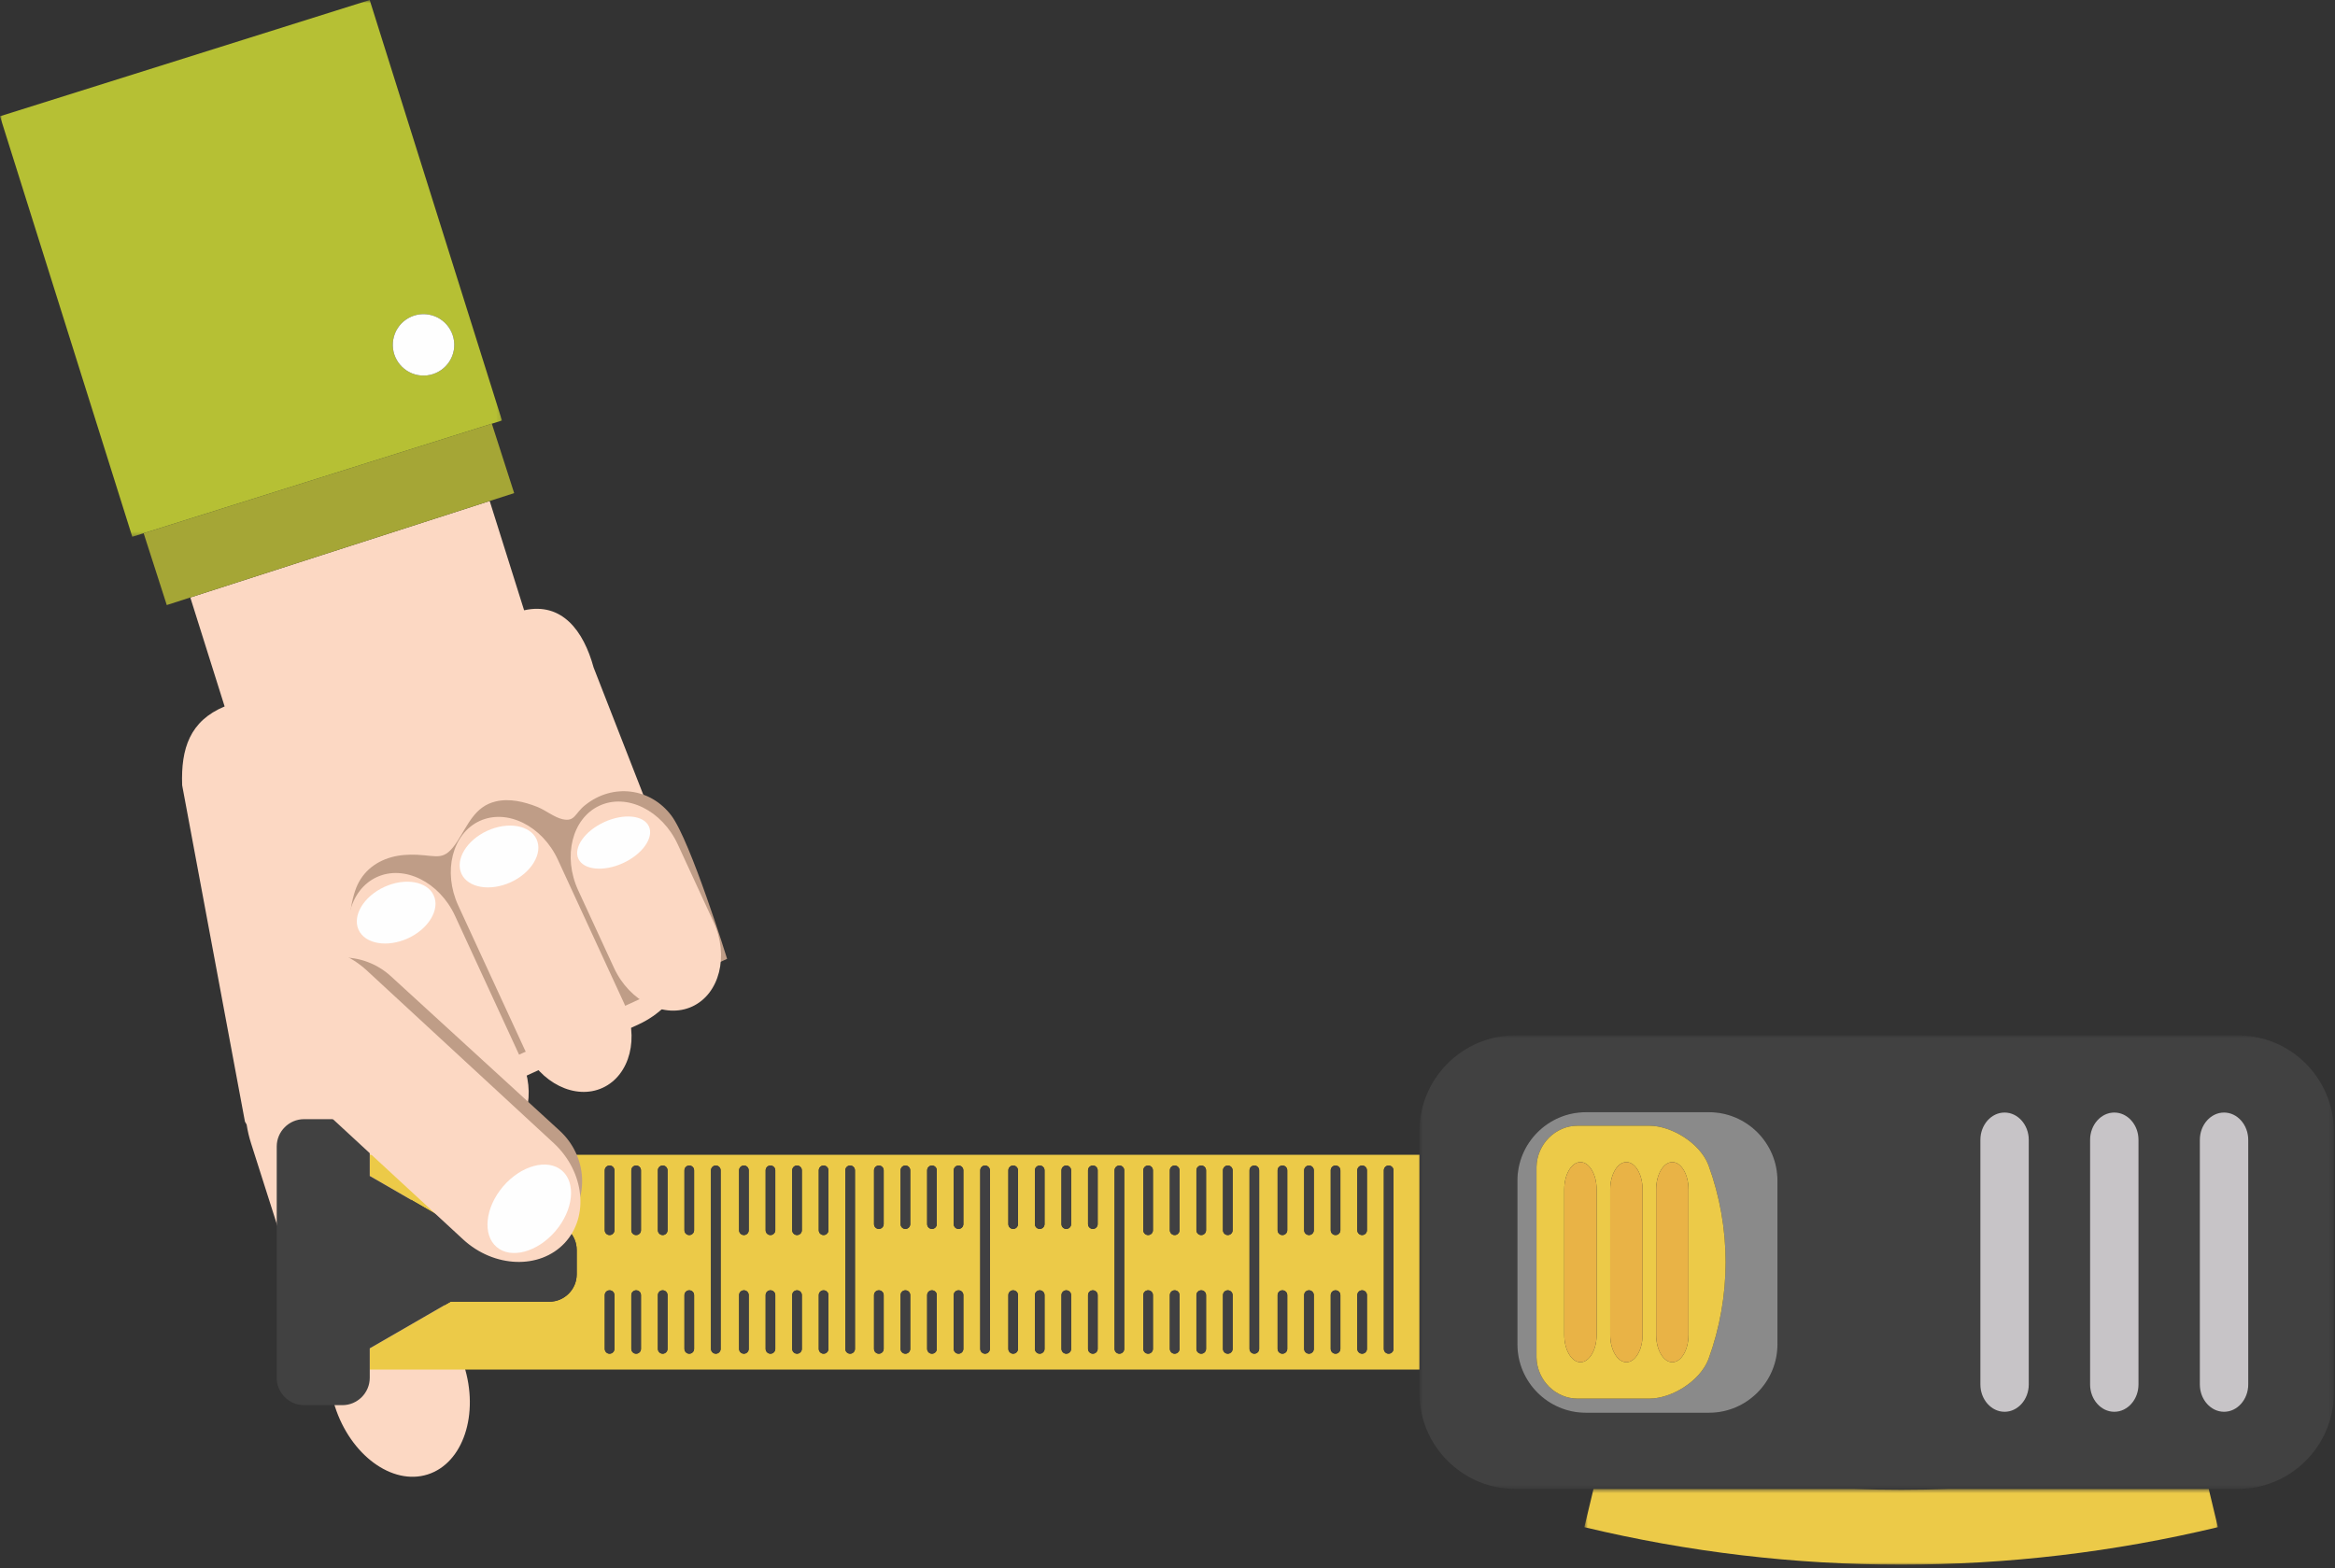
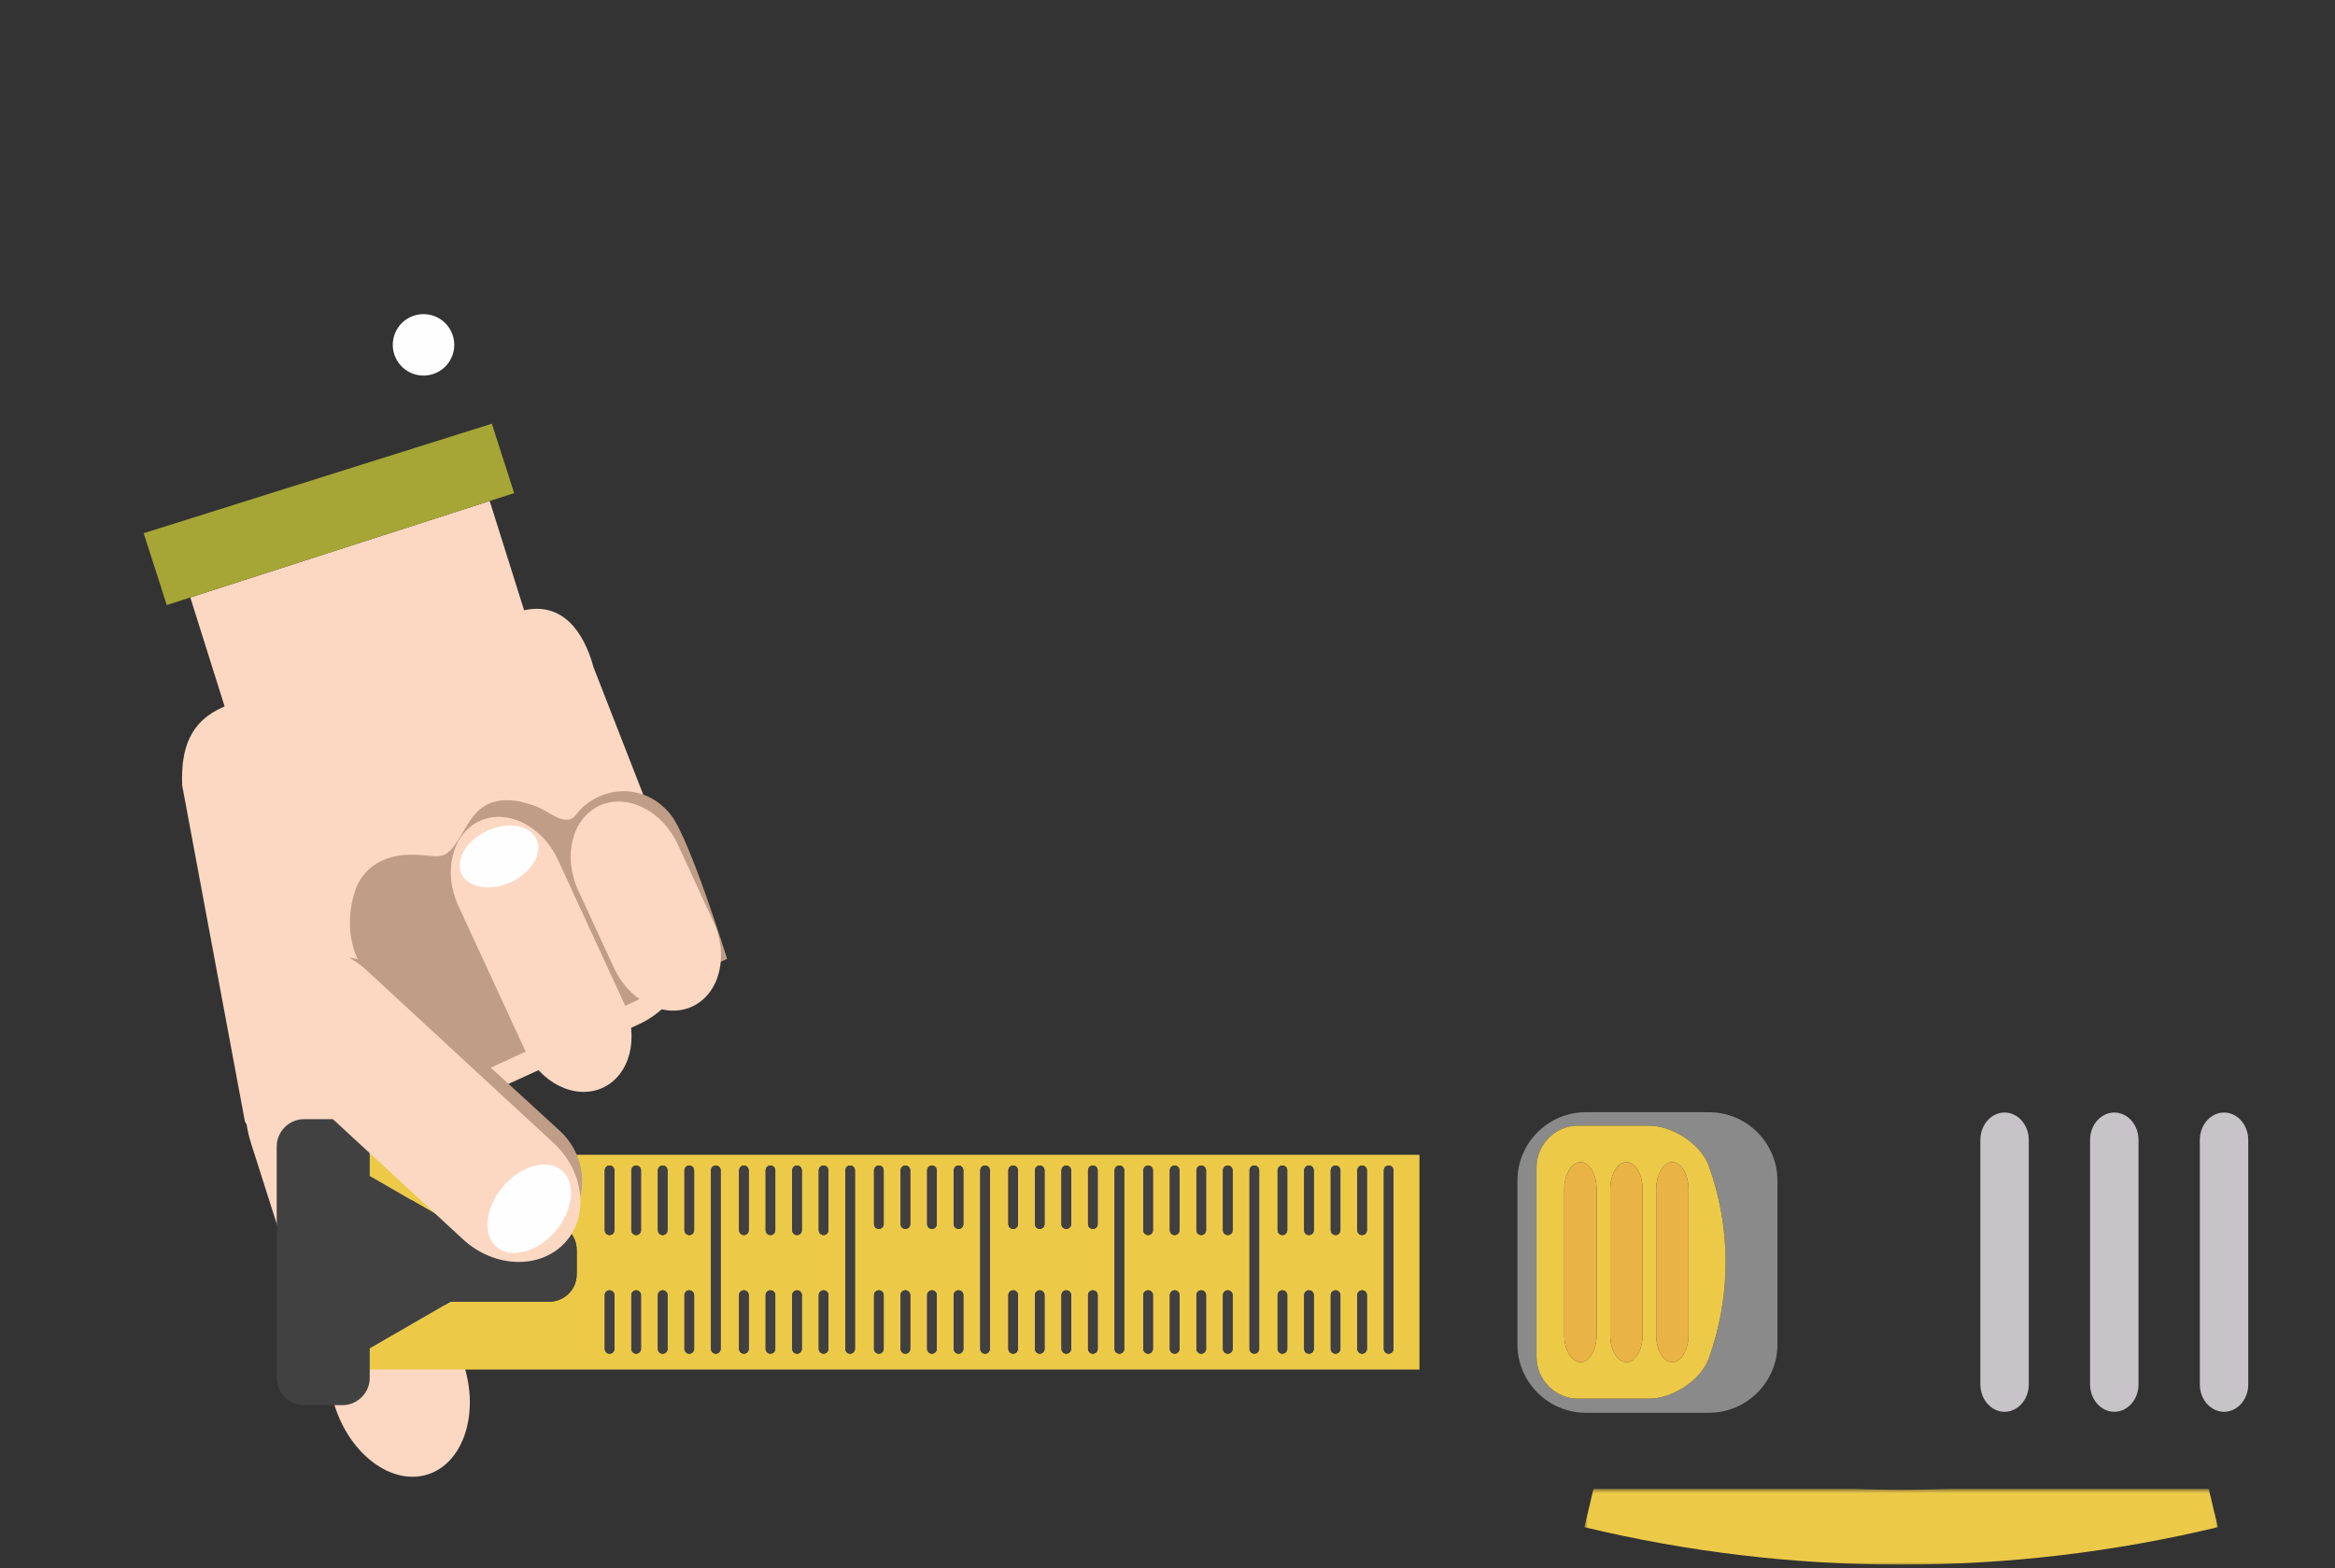
<svg xmlns="http://www.w3.org/2000/svg" xmlns:xlink="http://www.w3.org/1999/xlink" width="539" height="362" viewBox="0 0 539 362">
  <rect x="0" y="0" width="539" height="362" fill="#333333" stroke="none" />
  <defs>
-     <polygon id="personnalisation-a" points="0 .78 115.875 .78 115.875 124.704 0 124.704" />
    <polygon id="personnalisation-c" points=".721 .516 146.97 .516 146.97 18 .721 18" />
-     <polygon id="personnalisation-e" points=".661 .815 211.728 .815 211.728 105.516 .661 105.516" />
  </defs>
  <g fill="none" fill-rule="evenodd" transform="translate(0 -1)">
    <path fill="#FCD8C3" d="M147.445,237.475 L90.332,263.602 L107.095,316.183 C110.69,327.452 106.919,338.792 98.726,341.392 C90.535,344.001 80.9,336.916 77.299,325.66 L57.957,264.961 C57.491,263.509 57.157,262.054 56.932,260.617 C56.802,260.392 56.664,260.175 56.541,259.941 L42.049,182.281 C41.743,173.771 43.84,167.438 51.85,164.089 L43.93,138.935 L113.039,116.663 L120.983,141.892 C129.714,139.949 134.701,146.603 137.024,155.092 L159.808,213.468 C162.26,222.439 156.696,233.243 147.445,237.475" />
    <polygon fill="#A5A636" points="38.496 140.685 33.159 124.099 113.534 98.817 118.688 114.841 113.039 116.662 43.931 138.935" />
    <g transform="translate(0 .22)">
      <mask id="personnalisation-b" fill="#fff">
        <use xlink:href="#personnalisation-a" />
      </mask>
      <path fill="#B6C034" d="M98.999,73.411 C102.857,74.09 105.428,77.773 104.758,81.626 C104.068,85.492 100.389,88.059 96.528,87.385 C92.674,86.696 90.093,83.017 90.777,79.161 C91.461,75.296 95.139,72.728 98.999,73.411 L98.999,73.411 Z M113.534,98.598 L115.875,97.861 L85.338,0.78 L0,27.619 L30.536,124.704 L33.159,123.879 L113.534,98.598 Z" mask="url(#personnalisation-b)" />
    </g>
    <path fill="#FEFEFE" d="M98.999,73.631 C102.857,74.31 105.428,77.993 104.758,81.846 C104.068,85.712 100.389,88.279 96.528,87.605 C92.674,86.916 90.093,83.237 90.777,79.381 C91.461,75.516 95.139,72.948 98.999,73.631" />
    <g transform="translate(365 344.22)">
      <mask id="personnalisation-d" fill="#fff">
        <use xlink:href="#personnalisation-c" />
      </mask>
      <path fill="#ECCA48" d="M62.878,0.516 L2.84,0.516 C2.135,3.46 1.428,6.403 0.721,9.346 C48.786,20.885 98.902,20.885 146.97,9.346 C146.262,6.403 145.556,3.46 144.849,0.516 L84.812,0.516 C77.503,0.787 70.187,0.787 62.878,0.516" mask="url(#personnalisation-d)" />
    </g>
    <path fill="#ECCA48" d="M321.665,297.377 L321.665,312.407 C321.665,313.023 321.167,313.522 320.55,313.522 C319.936,313.522 319.437,313.023 319.437,312.407 L319.437,297.377 L319.437,288.901 L319.437,271.189 C319.437,270.574 319.936,270.075 320.55,270.075 C321.167,270.075 321.665,270.574 321.665,271.189 L321.665,288.901 L321.665,297.377 Z M315.537,285.017 C315.537,285.632 315.04,286.13 314.425,286.13 C313.809,286.13 313.311,285.632 313.311,285.017 L313.311,271.189 C313.311,270.574 313.809,270.075 314.425,270.075 C315.04,270.075 315.537,270.574 315.537,271.189 L315.537,285.017 Z M315.537,312.407 C315.537,313.023 315.04,313.522 314.425,313.522 C313.809,313.522 313.311,313.023 313.311,312.407 L313.311,299.995 C313.311,299.38 313.809,298.882 314.425,298.882 C315.04,298.882 315.537,299.38 315.537,299.995 L315.537,312.407 Z M309.406,285.017 C309.406,285.632 308.908,286.13 308.292,286.13 C307.676,286.13 307.179,285.632 307.179,285.017 L307.179,271.189 C307.179,270.574 307.676,270.075 308.292,270.075 C308.908,270.075 309.406,270.574 309.406,271.189 L309.406,285.017 Z M309.406,312.407 C309.406,313.023 308.908,313.522 308.292,313.522 C307.676,313.522 307.179,313.023 307.179,312.407 L307.179,299.995 C307.179,299.38 307.676,298.882 308.292,298.882 C308.908,298.882 309.406,299.38 309.406,299.995 L309.406,312.407 Z M303.273,285.017 C303.273,285.632 302.775,286.13 302.16,286.13 C301.545,286.13 301.046,285.632 301.046,285.017 L301.046,271.189 C301.046,270.574 301.545,270.075 302.16,270.075 C302.775,270.075 303.273,270.574 303.273,271.189 L303.273,285.017 Z M303.273,312.407 C303.273,313.023 302.775,313.522 302.16,313.522 C301.545,313.522 301.046,313.023 301.046,312.407 L301.046,299.995 C301.046,299.38 301.545,298.882 302.16,298.882 C302.775,298.882 303.273,299.38 303.273,299.995 L303.273,312.407 Z M297.144,285.017 C297.144,285.632 296.645,286.13 296.029,286.13 C295.415,286.13 294.917,285.632 294.917,285.017 L294.917,271.189 C294.917,270.574 295.415,270.075 296.029,270.075 C296.645,270.075 297.144,270.574 297.144,271.189 L297.144,285.017 Z M297.144,312.407 C297.144,313.023 296.645,313.522 296.029,313.522 C295.415,313.522 294.917,313.023 294.917,312.407 L294.917,299.995 C294.917,299.38 295.415,298.882 296.029,298.882 C296.645,298.882 297.144,299.38 297.144,299.995 L297.144,312.407 Z M290.66,288.901 L290.66,297.377 L290.66,312.407 C290.66,313.023 290.162,313.522 289.546,313.522 C288.93,313.522 288.433,313.023 288.433,312.407 L288.433,297.377 L288.433,288.901 L288.433,271.189 C288.433,270.574 288.93,270.075 289.546,270.075 C290.162,270.075 290.66,270.574 290.66,271.189 L290.66,288.901 Z M284.532,285.017 C284.532,285.632 284.033,286.13 283.419,286.13 C282.803,286.13 282.305,285.632 282.305,285.017 L282.305,271.189 C282.305,270.574 282.803,270.075 283.419,270.075 C284.033,270.075 284.532,270.574 284.532,271.189 L284.532,285.017 Z M284.532,312.407 C284.532,313.023 284.033,313.522 283.419,313.522 C282.803,313.522 282.305,313.023 282.305,312.407 L282.305,299.995 C282.305,299.38 282.803,298.882 283.419,298.882 C284.033,298.882 284.532,299.38 284.532,299.995 L284.532,312.407 Z M278.4,285.017 C278.4,285.632 277.902,286.13 277.286,286.13 C276.671,286.13 276.174,285.632 276.174,285.017 L276.174,271.189 C276.174,270.574 276.671,270.075 277.286,270.075 C277.902,270.075 278.4,270.574 278.4,271.189 L278.4,285.017 Z M278.4,312.407 C278.4,313.023 277.902,313.522 277.286,313.522 C276.671,313.522 276.174,313.023 276.174,312.407 L276.174,299.995 C276.174,299.38 276.671,298.882 277.286,298.882 C277.902,298.882 278.4,299.38 278.4,299.995 L278.4,312.407 Z M272.269,285.017 C272.269,285.632 271.769,286.13 271.154,286.13 C270.538,286.13 270.042,285.632 270.042,285.017 L270.042,271.189 C270.042,270.574 270.538,270.075 271.154,270.075 C271.769,270.075 272.269,270.574 272.269,271.189 L272.269,285.017 Z M272.269,312.407 C272.269,313.023 271.769,313.522 271.154,313.522 C270.538,313.522 270.042,313.023 270.042,312.407 L270.042,299.995 C270.042,299.38 270.538,298.882 271.154,298.882 C271.769,298.882 272.269,299.38 272.269,299.995 L272.269,312.407 Z M266.138,285.017 C266.138,285.632 265.641,286.13 265.025,286.13 C264.41,286.13 263.912,285.632 263.912,285.017 L263.912,271.189 C263.912,270.574 264.41,270.075 265.025,270.075 C265.641,270.075 266.138,270.574 266.138,271.189 L266.138,285.017 Z M266.138,312.407 C266.138,313.023 265.641,313.522 265.025,313.522 C264.41,313.522 263.912,313.023 263.912,312.407 L263.912,299.995 C263.912,299.38 264.41,298.882 265.025,298.882 C265.641,298.882 266.138,299.38 266.138,299.995 L266.138,312.407 Z M259.509,288.901 L259.509,294.694 L259.509,312.407 C259.509,313.023 259.013,313.522 258.396,313.522 C257.781,313.522 257.283,313.023 257.283,312.407 L257.283,294.694 L257.283,288.901 L257.283,271.189 C257.283,270.574 257.781,270.075 258.396,270.075 C259.013,270.075 259.509,270.574 259.509,271.189 L259.509,288.901 Z M253.382,283.602 C253.382,284.216 252.883,284.715 252.269,284.715 C251.653,284.715 251.155,284.216 251.155,283.602 L251.155,271.189 C251.155,270.574 251.653,270.075 252.269,270.075 C252.883,270.075 253.382,270.574 253.382,271.189 L253.382,283.602 Z M253.382,312.407 C253.382,313.023 252.883,313.522 252.269,313.522 C251.653,313.522 251.155,313.023 251.155,312.407 L251.155,299.995 C251.155,299.38 251.653,298.882 252.269,298.882 C252.883,298.882 253.382,299.38 253.382,299.995 L253.382,312.407 Z M247.25,283.602 C247.25,284.216 246.752,284.715 246.136,284.715 C245.521,284.715 245.023,284.216 245.023,283.602 L245.023,271.189 C245.023,270.574 245.521,270.075 246.136,270.075 C246.752,270.075 247.25,270.574 247.25,271.189 L247.25,283.602 Z M247.25,312.407 C247.25,313.023 246.752,313.522 246.136,313.522 C245.521,313.522 245.023,313.023 245.023,312.407 L245.023,299.995 C245.023,299.38 245.521,298.882 246.136,298.882 C246.752,298.882 247.25,299.38 247.25,299.995 L247.25,312.407 Z M241.118,283.602 C241.118,284.216 240.62,284.715 240.004,284.715 C239.389,284.715 238.891,284.216 238.891,283.602 L238.891,271.189 C238.891,270.574 239.389,270.075 240.004,270.075 C240.62,270.075 241.118,270.574 241.118,271.189 L241.118,283.602 Z M241.118,312.407 C241.118,313.023 240.62,313.522 240.004,313.522 C239.389,313.522 238.891,313.023 238.891,312.407 L238.891,299.995 C238.891,299.38 239.389,298.882 240.004,298.882 C240.62,298.882 241.118,299.38 241.118,299.995 L241.118,312.407 Z M234.989,283.602 C234.989,284.216 234.491,284.715 233.874,284.715 C233.259,284.715 232.761,284.216 232.761,283.602 L232.761,271.189 C232.761,270.574 233.259,270.075 233.874,270.075 C234.491,270.075 234.989,270.574 234.989,271.189 L234.989,283.602 Z M234.989,312.407 C234.989,313.023 234.491,313.522 233.874,313.522 C233.259,313.522 232.761,313.023 232.761,312.407 L232.761,299.995 C232.761,299.38 233.259,298.882 233.874,298.882 C234.491,298.882 234.989,299.38 234.989,299.995 L234.989,312.407 Z M228.504,288.901 L228.504,294.694 L228.504,312.407 C228.504,313.023 228.006,313.522 227.391,313.522 C226.775,313.522 226.277,313.023 226.277,312.407 L226.277,294.694 L226.277,288.901 L226.277,271.189 C226.277,270.574 226.775,270.075 227.391,270.075 C228.006,270.075 228.504,270.574 228.504,271.189 L228.504,288.901 Z M222.376,283.602 C222.376,284.216 221.878,284.715 221.264,284.715 C220.648,284.715 220.15,284.216 220.15,283.602 L220.15,271.189 C220.15,270.574 220.648,270.075 221.264,270.075 C221.878,270.075 222.376,270.574 222.376,271.189 L222.376,283.602 Z M222.376,312.407 C222.376,313.023 221.878,313.522 221.264,313.522 C220.648,313.522 220.15,313.023 220.15,312.407 L220.15,299.995 C220.15,299.38 220.648,298.882 221.264,298.882 C221.878,298.882 222.376,299.38 222.376,299.995 L222.376,312.407 Z M216.245,283.602 C216.245,284.216 215.748,284.715 215.132,284.715 C214.516,284.715 214.018,284.216 214.018,283.602 L214.018,271.189 C214.018,270.574 214.516,270.075 215.132,270.075 C215.748,270.075 216.245,270.574 216.245,271.189 L216.245,283.602 Z M216.245,312.407 C216.245,313.023 215.748,313.522 215.132,313.522 C214.516,313.522 214.018,313.023 214.018,312.407 L214.018,299.995 C214.018,299.38 214.516,298.882 215.132,298.882 C215.748,298.882 216.245,299.38 216.245,299.995 L216.245,312.407 Z M210.112,283.602 C210.112,284.216 209.614,284.715 208.999,284.715 C208.384,284.715 207.886,284.216 207.886,283.602 L207.886,271.189 C207.886,270.574 208.384,270.075 208.999,270.075 C209.614,270.075 210.112,270.574 210.112,271.189 L210.112,283.602 Z M210.112,312.407 C210.112,313.023 209.614,313.522 208.999,313.522 C208.384,313.522 207.886,313.023 207.886,312.407 L207.886,299.995 C207.886,299.38 208.384,298.882 208.999,298.882 C209.614,298.882 210.112,299.38 210.112,299.995 L210.112,312.407 Z M203.984,283.602 C203.984,284.216 203.486,284.715 202.87,284.715 C202.254,284.715 201.756,284.216 201.756,283.602 L201.756,271.189 C201.756,270.574 202.254,270.075 202.87,270.075 C203.486,270.075 203.984,270.574 203.984,271.189 L203.984,283.602 Z M203.984,312.407 C203.984,313.023 203.486,313.522 202.87,313.522 C202.254,313.522 201.756,313.023 201.756,312.407 L201.756,299.995 C201.756,299.38 202.254,298.882 202.87,298.882 C203.486,298.882 203.984,299.38 203.984,299.995 L203.984,312.407 Z M197.355,288.901 L197.355,297.377 L197.355,312.407 C197.355,313.023 196.856,313.522 196.241,313.522 C195.625,313.522 195.127,313.023 195.127,312.407 L195.127,297.377 L195.127,288.901 L195.127,271.189 C195.127,270.574 195.625,270.075 196.241,270.075 C196.856,270.075 197.355,270.574 197.355,271.189 L197.355,288.901 Z M191.227,285.017 C191.227,285.632 190.729,286.13 190.113,286.13 C189.498,286.13 188.999,285.632 188.999,285.017 L188.999,271.189 C188.999,270.574 189.498,270.075 190.113,270.075 C190.729,270.075 191.227,270.574 191.227,271.189 L191.227,285.017 Z M191.227,312.407 C191.227,313.023 190.729,313.522 190.113,313.522 C189.498,313.522 188.999,313.023 188.999,312.407 L188.999,299.995 C188.999,299.38 189.498,298.882 190.113,298.882 C190.729,298.882 191.227,299.38 191.227,299.995 L191.227,312.407 Z M185.095,285.017 C185.095,285.632 184.597,286.13 183.982,286.13 C183.366,286.13 182.868,285.632 182.868,285.017 L182.868,271.189 C182.868,270.574 183.366,270.075 183.982,270.075 C184.597,270.075 185.095,270.574 185.095,271.189 L185.095,285.017 Z M185.095,312.407 C185.095,313.023 184.597,313.522 183.982,313.522 C183.366,313.522 182.868,313.023 182.868,312.407 L182.868,299.995 C182.868,299.38 183.366,298.882 183.982,298.882 C184.597,298.882 185.095,299.38 185.095,299.995 L185.095,312.407 Z M178.963,285.017 C178.963,285.632 178.465,286.13 177.849,286.13 C177.234,286.13 176.736,285.632 176.736,285.017 L176.736,271.189 C176.736,270.574 177.234,270.075 177.849,270.075 C178.465,270.075 178.963,270.574 178.963,271.189 L178.963,285.017 Z M178.963,312.407 C178.963,313.023 178.465,313.522 177.849,313.522 C177.234,313.522 176.736,313.023 176.736,312.407 L176.736,299.995 C176.736,299.38 177.234,298.882 177.849,298.882 C178.465,298.882 178.963,299.38 178.963,299.995 L178.963,312.407 Z M172.833,285.017 C172.833,285.632 172.335,286.13 171.72,286.13 C171.105,286.13 170.607,285.632 170.607,285.017 L170.607,271.189 C170.607,270.574 171.105,270.075 171.72,270.075 C172.335,270.075 172.833,270.574 172.833,271.189 L172.833,285.017 Z M172.833,312.407 C172.833,313.023 172.335,313.522 171.72,313.522 C171.105,313.522 170.607,313.023 170.607,312.407 L170.607,299.995 C170.607,299.38 171.105,298.882 171.72,298.882 C172.335,298.882 172.833,299.38 172.833,299.995 L172.833,312.407 Z M166.349,288.901 L166.349,297.377 L166.349,312.407 C166.349,313.023 165.85,313.522 165.236,313.522 C164.621,313.522 164.124,313.023 164.124,312.407 L164.124,297.377 L164.124,288.901 L164.124,271.189 C164.124,270.574 164.621,270.075 165.236,270.075 C165.85,270.075 166.349,270.574 166.349,271.189 L166.349,288.901 Z M160.222,285.017 C160.222,285.632 159.724,286.13 159.108,286.13 C158.494,286.13 157.995,285.632 157.995,285.017 L157.995,271.189 C157.995,270.574 158.494,270.075 159.108,270.075 C159.724,270.075 160.222,270.574 160.222,271.189 L160.222,285.017 Z M160.222,312.407 C160.222,313.023 159.724,313.522 159.108,313.522 C158.494,313.522 157.995,313.023 157.995,312.407 L157.995,299.995 C157.995,299.38 158.494,298.882 159.108,298.882 C159.724,298.882 160.222,299.38 160.222,299.995 L160.222,312.407 Z M154.09,285.017 C154.09,285.632 153.592,286.13 152.977,286.13 C152.361,286.13 151.863,285.632 151.863,285.017 L151.863,271.189 C151.863,270.574 152.361,270.075 152.977,270.075 C153.592,270.075 154.09,270.574 154.09,271.189 L154.09,285.017 Z M154.09,312.407 C154.09,313.023 153.592,313.522 152.977,313.522 C152.361,313.522 151.863,313.023 151.863,312.407 L151.863,299.995 C151.863,299.38 152.361,298.882 152.977,298.882 C153.592,298.882 154.09,299.38 154.09,299.995 L154.09,312.407 Z M147.958,285.017 C147.958,285.632 147.46,286.13 146.844,286.13 C146.229,286.13 145.731,285.632 145.731,285.017 L145.731,271.189 C145.731,270.574 146.229,270.075 146.844,270.075 C147.46,270.075 147.958,270.574 147.958,271.189 L147.958,285.017 Z M147.958,312.407 C147.958,313.023 147.46,313.522 146.844,313.522 C146.229,313.522 145.731,313.023 145.731,312.407 L145.731,299.995 C145.731,299.38 146.229,298.882 146.844,298.882 C147.46,298.882 147.958,299.38 147.958,299.995 L147.958,312.407 Z M141.829,285.017 C141.829,285.632 141.331,286.13 140.715,286.13 C140.099,286.13 139.601,285.632 139.601,285.017 L139.601,271.189 C139.601,270.574 140.099,270.075 140.715,270.075 C141.331,270.075 141.829,270.574 141.829,271.189 L141.829,285.017 Z M141.829,312.407 C141.829,313.023 141.331,313.522 140.715,313.522 C140.099,313.522 139.601,313.023 139.601,312.407 L139.601,299.995 C139.601,299.38 140.099,298.882 140.715,298.882 C141.331,298.882 141.829,299.38 141.829,299.995 L141.829,312.407 Z M85.351,267.59 L85.351,272.482 L104.016,283.259 L126.811,283.259 C130.285,283.259 133.124,286.101 133.124,289.571 L133.124,295.197 C133.124,298.669 130.285,301.51 126.811,301.51 L104.016,301.51 L85.351,312.287 L85.351,317.181 L327.661,317.181 L327.661,267.59 L85.351,267.59 Z" />
    <g transform="translate(327 239.22)">
      <mask id="personnalisation-f" fill="#fff">
        <use xlink:href="#personnalisation-e" />
      </mask>
-       <path fill="#414141" d="M191.974,81.399 C191.974,84.871 189.46,87.711 186.387,87.711 C183.313,87.711 180.799,84.871 180.799,81.399 L180.799,24.932 C180.799,21.461 183.313,18.62 186.387,18.62 C189.46,18.62 191.974,21.461 191.974,24.932 L191.974,81.399 Z M23.275,72.154 L23.275,34.333 C23.275,25.652 30.377,18.549 39.058,18.549 L67.516,18.549 C76.196,18.549 83.299,25.652 83.299,34.333 L83.299,72.154 C83.299,80.834 76.196,87.935 67.516,87.935 L39.058,87.935 C30.377,87.935 23.275,80.834 23.275,72.154 L23.275,72.154 Z M130.137,24.932 C130.137,21.461 132.653,18.62 135.724,18.62 C138.798,18.62 141.313,21.461 141.313,24.932 L141.313,81.399 C141.313,84.871 138.798,87.711 135.724,87.711 C132.653,87.711 130.137,84.871 130.137,81.399 L130.137,24.932 Z M155.466,24.932 C155.466,21.461 157.982,18.62 161.056,18.62 C164.128,18.62 166.644,21.461 166.644,24.932 L166.644,81.399 C166.644,84.871 164.128,87.711 161.056,87.711 C157.982,87.711 155.466,84.871 155.466,81.399 L155.466,24.932 Z M189.632,0.815 L22.756,0.815 C10.603,0.815 0.661,10.756 0.661,22.91 L0.661,28.371 L0.661,77.961 L0.661,83.422 C0.661,95.574 10.603,105.516 22.756,105.516 L40.84,105.516 L100.878,105.516 L122.812,105.516 L182.849,105.516 L189.632,105.516 C201.787,105.516 211.728,95.574 211.728,83.422 L211.728,22.91 C211.728,10.756 201.787,0.815 189.632,0.815 L189.632,0.815 Z" mask="url(#personnalisation-f)" />
    </g>
    <path fill="#C7C4C7" d="M462.724 326.931C465.798 326.931 468.313 324.09 468.313 320.619L468.313 264.152C468.313 260.681 465.798 257.839 462.724 257.839 459.653 257.839 457.137 260.681 457.137 264.152L457.137 320.619C457.137 324.09 459.653 326.931 462.724 326.931M488.056 326.931C491.128 326.931 493.644 324.09 493.644 320.619L493.644 264.152C493.644 260.681 491.128 257.839 488.056 257.839 484.982 257.839 482.466 260.681 482.466 264.152L482.466 320.619C482.466 324.09 484.982 326.931 488.056 326.931M513.387 257.839C510.313 257.839 507.799 260.681 507.799 264.151L507.799 320.618C507.799 324.09 510.313 326.931 513.387 326.931 516.46 326.931 518.974 324.09 518.974 320.618L518.974 264.151C518.974 260.681 516.46 257.839 513.387 257.839" />
    <path fill="#8A8A8A" d="M380.777,323.882 L364.153,323.882 C359.083,323.902 354.803,319.634 354.683,314.414 L354.683,270.357 C354.803,265.135 359.083,260.869 364.153,260.888 L380.777,260.888 C385.834,260.904 392.402,264.86 394.376,269.986 C399.652,284.444 399.652,300.325 394.376,314.784 C392.4,319.911 385.838,323.865 380.777,323.882 M410.299,311.373 L410.299,273.552 C410.299,264.871 403.196,257.769 394.516,257.769 L366.058,257.769 C357.378,257.769 350.275,264.871 350.275,273.552 L350.275,311.373 C350.275,320.053 357.378,327.154 366.058,327.154 L394.516,327.154 C403.196,327.154 410.299,320.053 410.299,311.373" />
    <path fill="#ECCA48" d="M389.77,309.172 C389.77,312.644 388.089,315.484 386.035,315.484 C383.979,315.484 382.298,312.644 382.298,309.172 L382.298,275.599 C382.298,272.125 383.979,269.285 386.035,269.285 C388.089,269.285 389.77,272.125 389.77,275.599 L389.77,309.172 Z M379.166,309.172 C379.166,312.644 377.486,315.484 375.429,315.484 C373.374,315.484 371.691,312.644 371.691,309.172 L371.691,275.599 C371.691,272.125 373.374,269.285 375.429,269.285 C377.486,269.285 379.166,272.125 379.166,275.599 L379.166,309.172 Z M368.561,275.599 L368.561,309.172 C368.561,312.644 366.879,315.484 364.823,315.484 C362.769,315.484 361.087,312.644 361.087,309.172 L361.087,275.599 C361.087,272.125 362.769,269.285 364.823,269.285 C366.879,269.285 368.561,272.125 368.561,275.599 L368.561,275.599 Z M394.375,269.985 C392.402,264.859 385.833,260.904 380.777,260.888 L364.153,260.888 C359.083,260.869 354.803,265.135 354.683,270.357 L354.683,314.414 C354.803,319.634 359.083,323.901 364.153,323.882 L380.777,323.882 C385.837,323.865 392.4,319.911 394.375,314.784 C399.652,300.325 399.652,284.444 394.375,269.985 L394.375,269.985 Z" />
    <path fill="#E9B346" d="M361.087 275.599L361.087 309.172C361.087 312.644 362.769 315.485 364.822 315.485 366.879 315.485 368.561 312.644 368.561 309.172L368.561 275.599C368.561 272.125 366.879 269.286 364.822 269.286 362.769 269.286 361.087 272.125 361.087 275.599M375.429 269.286C373.373 269.286 371.691 272.126 371.691 275.599L371.691 309.173C371.691 312.644 373.373 315.485 375.429 315.485 377.486 315.485 379.166 312.644 379.166 309.173L379.166 275.599C379.166 272.126 377.486 269.286 375.429 269.286M386.035 269.286C383.979 269.286 382.299 272.126 382.299 275.599L382.299 309.173C382.299 312.644 383.979 315.485 386.035 315.485 388.09 315.485 389.77 312.644 389.77 309.173L389.77 275.599C389.77 272.126 388.09 269.286 386.035 269.286" />
    <path fill="#414141" d="M104.016,301.51 L126.811,301.51 C130.285,301.51 133.123,298.669 133.123,295.198 L133.123,289.572 C133.123,286.101 130.285,283.259 126.811,283.259 L104.016,283.259 L85.351,272.483 L85.351,267.59 L85.351,265.686 C85.351,262.214 82.509,259.372 79.037,259.372 L70.192,259.372 C66.72,259.372 63.878,262.214 63.878,265.686 L63.878,319.084 C63.878,322.557 66.72,325.398 70.192,325.398 L79.037,325.398 C82.509,325.398 85.351,322.557 85.351,319.084 L85.351,317.181 L85.351,312.287 L104.016,301.51 Z" />
    <path fill="#404042" d="M140.715 270.076C140.099 270.076 139.601 270.575 139.601 271.189L139.601 285.017C139.601 285.633 140.099 286.131 140.715 286.131 141.33 286.131 141.828 285.633 141.828 285.017L141.828 271.189C141.828 270.575 141.33 270.076 140.715 270.076M146.844 270.076C146.229 270.076 145.731 270.575 145.731 271.189L145.731 285.017C145.731 285.633 146.229 286.131 146.844 286.131 147.46 286.131 147.958 285.633 147.958 285.017L147.958 271.189C147.958 270.575 147.46 270.076 146.844 270.076M152.977 270.076C152.361 270.076 151.863 270.575 151.863 271.189L151.863 285.017C151.863 285.633 152.361 286.131 152.977 286.131 153.592 286.131 154.09 285.633 154.09 285.017L154.09 271.189C154.09 270.575 153.592 270.076 152.977 270.076M159.107 270.076C158.493 270.076 157.994 270.575 157.994 271.189L157.994 285.017C157.994 285.633 158.493 286.131 159.107 286.131 159.723 286.131 160.221 285.633 160.221 285.017L160.221 271.189C160.221 270.575 159.723 270.076 159.107 270.076M165.235 270.076C164.62 270.076 164.123 270.575 164.123 271.189L164.123 288.902 164.123 297.378 164.123 312.408C164.123 313.023 164.62 313.522 165.235 313.522 165.849 313.522 166.348 313.023 166.348 312.408L166.348 297.378 166.348 288.902 166.348 271.189C166.348 270.575 165.849 270.076 165.235 270.076M171.72 270.076C171.105 270.076 170.607 270.575 170.607 271.189L170.607 285.017C170.607 285.633 171.105 286.131 171.72 286.131 172.335 286.131 172.833 285.633 172.833 285.017L172.833 271.189C172.833 270.575 172.335 270.076 171.72 270.076M177.849 270.076C177.234 270.076 176.736 270.575 176.736 271.189L176.736 285.017C176.736 285.633 177.234 286.131 177.849 286.131 178.465 286.131 178.963 285.633 178.963 285.017L178.963 271.189C178.963 270.575 178.465 270.076 177.849 270.076M183.982 270.076C183.365 270.076 182.868 270.575 182.868 271.189L182.868 285.017C182.868 285.633 183.365 286.131 183.982 286.131 184.596 286.131 185.095 285.633 185.095 285.017L185.095 271.189C185.095 270.575 184.596 270.076 183.982 270.076M190.112 270.076C189.497 270.076 188.999 270.575 188.999 271.189L188.999 285.017C188.999 285.633 189.497 286.131 190.112 286.131 190.728 286.131 191.226 285.633 191.226 285.017L191.226 271.189C191.226 270.575 190.728 270.076 190.112 270.076M196.24 270.076C195.625 270.076 195.127 270.575 195.127 271.189L195.127 288.902 195.127 297.378 195.127 312.408C195.127 313.023 195.625 313.522 196.24 313.522 196.855 313.522 197.354 313.023 197.354 312.408L197.354 297.378 197.354 288.902 197.354 271.189C197.354 270.575 196.855 270.076 196.24 270.076M202.869 270.076C202.254 270.076 201.756 270.575 201.756 271.189L201.756 283.602C201.756 284.217 202.254 284.716 202.869 284.716 203.485 284.716 203.983 284.217 203.983 283.602L203.983 271.189C203.983 270.575 203.485 270.076 202.869 270.076M208.999 270.076C208.384 270.076 207.886 270.575 207.886 271.189L207.886 283.602C207.886 284.217 208.384 284.716 208.999 284.716 209.613 284.716 210.111 284.217 210.111 283.602L210.111 271.189C210.111 270.575 209.613 270.076 208.999 270.076M215.132 270.076C214.516 270.076 214.018 270.575 214.018 271.189L214.018 283.602C214.018 284.217 214.516 284.716 215.132 284.716 215.747 284.716 216.244 284.217 216.244 283.602L216.244 271.189C216.244 270.575 215.747 270.076 215.132 270.076M221.264 270.076C220.648 270.076 220.15 270.575 220.15 271.189L220.15 283.602C220.15 284.217 220.648 284.716 221.264 284.716 221.878 284.716 222.376 284.217 222.376 283.602L222.376 271.189C222.376 270.575 221.878 270.076 221.264 270.076M227.391 270.076C226.775 270.076 226.277 270.575 226.277 271.189L226.277 288.902 226.277 294.695 226.277 312.408C226.277 313.023 226.775 313.522 227.391 313.522 228.006 313.522 228.504 313.023 228.504 312.408L228.504 294.695 228.504 288.902 228.504 271.189C228.504 270.575 228.006 270.076 227.391 270.076M233.874 270.076C233.259 270.076 232.761 270.575 232.761 271.189L232.761 283.602C232.761 284.217 233.259 284.716 233.874 284.716 234.49 284.716 234.988 284.217 234.988 283.602L234.988 271.189C234.988 270.575 234.49 270.076 233.874 270.076M240.004 270.076C239.389 270.076 238.891 270.575 238.891 271.189L238.891 283.602C238.891 284.217 239.389 284.716 240.004 284.716 240.619 284.716 241.117 284.217 241.117 283.602L241.117 271.189C241.117 270.575 240.619 270.076 240.004 270.076M246.136 270.076C245.521 270.076 245.023 270.575 245.023 271.189L245.023 283.602C245.023 284.217 245.521 284.716 246.136 284.716 246.752 284.716 247.25 284.217 247.25 283.602L247.25 271.189C247.25 270.575 246.752 270.076 246.136 270.076M252.269 270.076C251.653 270.076 251.155 270.575 251.155 271.189L251.155 283.602C251.155 284.217 251.653 284.716 252.269 284.716 252.883 284.716 253.382 284.217 253.382 283.602L253.382 271.189C253.382 270.575 252.883 270.076 252.269 270.076M258.396 270.076C257.78 270.076 257.282 270.575 257.282 271.189L257.282 288.902 257.282 294.695 257.282 312.408C257.282 313.023 257.78 313.522 258.396 313.522 259.012 313.522 259.508 313.023 259.508 312.408L259.508 294.695 259.508 288.902 259.508 271.189C259.508 270.575 259.012 270.076 258.396 270.076M265.025 270.076C264.41 270.076 263.912 270.575 263.912 271.189L263.912 285.017C263.912 285.633 264.41 286.131 265.025 286.131 265.64 286.131 266.137 285.633 266.137 285.017L266.137 271.189C266.137 270.575 265.64 270.076 265.025 270.076M271.154 270.076C270.538 270.076 270.042 270.575 270.042 271.189L270.042 285.017C270.042 285.633 270.538 286.131 271.154 286.131 271.769 286.131 272.268 285.633 272.268 285.017L272.268 271.189C272.268 270.575 271.769 270.076 271.154 270.076M277.286 270.076C276.671 270.076 276.174 270.575 276.174 271.189L276.174 285.017C276.174 285.633 276.671 286.131 277.286 286.131 277.902 286.131 278.4 285.633 278.4 285.017L278.4 271.189C278.4 270.575 277.902 270.076 277.286 270.076M283.418 270.076C282.803 270.076 282.305 270.575 282.305 271.189L282.305 285.017C282.305 285.633 282.803 286.131 283.418 286.131 284.033 286.131 284.531 285.633 284.531 285.017L284.531 271.189C284.531 270.575 284.033 270.076 283.418 270.076M289.545 270.076C288.929 270.076 288.432 270.575 288.432 271.189L288.432 288.902 288.432 297.378 288.432 312.408C288.432 313.023 288.929 313.522 289.545 313.522 290.161 313.522 290.659 313.023 290.659 312.408L290.659 297.378 290.659 288.902 290.659 271.189C290.659 270.575 290.161 270.076 289.545 270.076M296.029 270.076C295.415 270.076 294.917 270.575 294.917 271.189L294.917 285.017C294.917 285.633 295.415 286.131 296.029 286.131 296.645 286.131 297.144 285.633 297.144 285.017L297.144 271.189C297.144 270.575 296.645 270.076 296.029 270.076M302.16 270.076C301.545 270.076 301.046 270.575 301.046 271.189L301.046 285.017C301.046 285.633 301.545 286.131 302.16 286.131 302.775 286.131 303.273 285.633 303.273 285.017L303.273 271.189C303.273 270.575 302.775 270.076 302.16 270.076M308.291 270.076C307.675 270.076 307.178 270.575 307.178 271.189L307.178 285.017C307.178 285.633 307.675 286.131 308.291 286.131 308.908 286.131 309.406 285.633 309.406 285.017L309.406 271.189C309.406 270.575 308.908 270.076 308.291 270.076M314.424 270.076C313.808 270.076 313.31 270.575 313.31 271.189L313.31 285.017C313.31 285.633 313.808 286.131 314.424 286.131 315.039 286.131 315.536 285.633 315.536 285.017L315.536 271.189C315.536 270.575 315.039 270.076 314.424 270.076M320.549 270.076C319.935 270.076 319.437 270.575 319.437 271.189L319.437 288.902 319.437 297.378 319.437 312.408C319.437 313.023 319.935 313.522 320.549 313.522 321.166 313.522 321.664 313.023 321.664 312.408L321.664 297.378 321.664 288.902 321.664 271.189C321.664 270.575 321.166 270.076 320.549 270.076M140.715 298.882C140.099 298.882 139.601 299.38 139.601 299.995L139.601 312.407C139.601 313.023 140.099 313.522 140.715 313.522 141.33 313.522 141.828 313.023 141.828 312.407L141.828 299.995C141.828 299.38 141.33 298.882 140.715 298.882M146.844 298.882C146.229 298.882 145.731 299.38 145.731 299.995L145.731 312.407C145.731 313.023 146.229 313.522 146.844 313.522 147.46 313.522 147.958 313.023 147.958 312.407L147.958 299.995C147.958 299.38 147.46 298.882 146.844 298.882M152.977 298.882C152.361 298.882 151.863 299.38 151.863 299.995L151.863 312.407C151.863 313.023 152.361 313.522 152.977 313.522 153.592 313.522 154.09 313.023 154.09 312.407L154.09 299.995C154.09 299.38 153.592 298.882 152.977 298.882M159.107 298.882C158.493 298.882 157.994 299.38 157.994 299.995L157.994 312.407C157.994 313.023 158.493 313.522 159.107 313.522 159.723 313.522 160.221 313.023 160.221 312.407L160.221 299.995C160.221 299.38 159.723 298.882 159.107 298.882M171.72 298.882C171.105 298.882 170.607 299.38 170.607 299.995L170.607 312.407C170.607 313.023 171.105 313.522 171.72 313.522 172.335 313.522 172.833 313.023 172.833 312.407L172.833 299.995C172.833 299.38 172.335 298.882 171.72 298.882M177.849 298.882C177.234 298.882 176.736 299.38 176.736 299.995L176.736 312.407C176.736 313.023 177.234 313.522 177.849 313.522 178.465 313.522 178.963 313.023 178.963 312.407L178.963 299.995C178.963 299.38 178.465 298.882 177.849 298.882M183.982 298.882C183.365 298.882 182.868 299.38 182.868 299.995L182.868 312.407C182.868 313.023 183.365 313.522 183.982 313.522 184.596 313.522 185.095 313.023 185.095 312.407L185.095 299.995C185.095 299.38 184.596 298.882 183.982 298.882M190.112 298.882C189.497 298.882 188.999 299.38 188.999 299.995L188.999 312.407C188.999 313.023 189.497 313.522 190.112 313.522 190.728 313.522 191.226 313.023 191.226 312.407L191.226 299.995C191.226 299.38 190.728 298.882 190.112 298.882M202.869 298.882C202.254 298.882 201.756 299.38 201.756 299.995L201.756 312.407C201.756 313.023 202.254 313.522 202.869 313.522 203.485 313.522 203.983 313.023 203.983 312.407L203.983 299.995C203.983 299.38 203.485 298.882 202.869 298.882M208.999 298.882C208.384 298.882 207.886 299.38 207.886 299.995L207.886 312.407C207.886 313.023 208.384 313.522 208.999 313.522 209.613 313.522 210.111 313.023 210.111 312.407L210.111 299.995C210.111 299.38 209.613 298.882 208.999 298.882M215.132 298.882C214.516 298.882 214.018 299.38 214.018 299.995L214.018 312.407C214.018 313.023 214.516 313.522 215.132 313.522 215.747 313.522 216.244 313.023 216.244 312.407L216.244 299.995C216.244 299.38 215.747 298.882 215.132 298.882M221.264 298.882C220.648 298.882 220.15 299.38 220.15 299.995L220.15 312.407C220.15 313.023 220.648 313.522 221.264 313.522 221.878 313.522 222.376 313.023 222.376 312.407L222.376 299.995C222.376 299.38 221.878 298.882 221.264 298.882M233.874 298.882C233.259 298.882 232.761 299.38 232.761 299.995L232.761 312.407C232.761 313.023 233.259 313.522 233.874 313.522 234.49 313.522 234.988 313.023 234.988 312.407L234.988 299.995C234.988 299.38 234.49 298.882 233.874 298.882M240.004 298.882C239.389 298.882 238.891 299.38 238.891 299.995L238.891 312.407C238.891 313.023 239.389 313.522 240.004 313.522 240.619 313.522 241.117 313.023 241.117 312.407L241.117 299.995C241.117 299.38 240.619 298.882 240.004 298.882M246.136 298.882C245.521 298.882 245.023 299.38 245.023 299.995L245.023 312.407C245.023 313.023 245.521 313.522 246.136 313.522 246.752 313.522 247.25 313.023 247.25 312.407L247.25 299.995C247.25 299.38 246.752 298.882 246.136 298.882M252.269 298.882C251.653 298.882 251.155 299.38 251.155 299.995L251.155 312.407C251.155 313.023 251.653 313.522 252.269 313.522 252.883 313.522 253.382 313.023 253.382 312.407L253.382 299.995C253.382 299.38 252.883 298.882 252.269 298.882M265.025 298.882C264.41 298.882 263.912 299.38 263.912 299.995L263.912 312.407C263.912 313.023 264.41 313.522 265.025 313.522 265.64 313.522 266.137 313.023 266.137 312.407L266.137 299.995C266.137 299.38 265.64 298.882 265.025 298.882M271.154 298.882C270.538 298.882 270.042 299.38 270.042 299.995L270.042 312.407C270.042 313.023 270.538 313.522 271.154 313.522 271.769 313.522 272.268 313.023 272.268 312.407L272.268 299.995C272.268 299.38 271.769 298.882 271.154 298.882M277.286 298.882C276.671 298.882 276.174 299.38 276.174 299.995L276.174 312.407C276.174 313.023 276.671 313.522 277.286 313.522 277.902 313.522 278.4 313.023 278.4 312.407L278.4 299.995C278.4 299.38 277.902 298.882 277.286 298.882M283.418 298.882C282.803 298.882 282.305 299.38 282.305 299.995L282.305 312.407C282.305 313.023 282.803 313.522 283.418 313.522 284.033 313.522 284.531 313.023 284.531 312.407L284.531 299.995C284.531 299.38 284.033 298.882 283.418 298.882M296.029 298.882C295.415 298.882 294.917 299.38 294.917 299.995L294.917 312.407C294.917 313.023 295.415 313.522 296.029 313.522 296.645 313.522 297.144 313.023 297.144 312.407L297.144 299.995C297.144 299.38 296.645 298.882 296.029 298.882M302.16 298.882C301.545 298.882 301.046 299.38 301.046 299.995L301.046 312.407C301.046 313.023 301.545 313.522 302.16 313.522 302.775 313.522 303.273 313.023 303.273 312.407L303.273 299.995C303.273 299.38 302.775 298.882 302.16 298.882M308.291 298.882C307.675 298.882 307.178 299.38 307.178 299.995L307.178 312.407C307.178 313.023 307.675 313.522 308.291 313.522 308.908 313.522 309.406 313.023 309.406 312.407L309.406 299.995C309.406 299.38 308.908 298.882 308.291 298.882M314.424 298.882C313.808 298.882 313.31 299.38 313.31 299.995L313.31 312.407C313.31 313.023 313.808 313.522 314.424 313.522 315.039 313.522 315.536 313.023 315.536 312.407L315.536 299.995C315.536 299.38 315.039 298.882 314.424 298.882" />
    <path fill="#BF9D87" d="M97.078,254.966 C92.168,243.88 86.864,232.89 82.242,221.681 C80.291,216.946 80.358,211.582 81.964,206.681 C83.288,202.649 86.35,200.015 90.345,198.9 C92.278,198.365 94.274,198.247 96.27,198.332 C101.123,198.554 102.526,199.9 105.56,195.242 C108.009,191.478 109.58,187.18 114.4,186.03 C117.641,185.256 120.989,186.092 124.015,187.273 C125.89,188.013 127.941,189.696 129.845,190.122 C132.754,190.78 132.636,188.799 135.094,186.853 C141.491,181.763 150.125,182.901 154.959,189.263 C159.377,195.076 167.843,222.361 167.843,222.361 L97.078,254.966 Z" />
    <path fill="#FCD8C3" d="M139.128 252.127C145.449 249.212 147.668 240.416 144.049 232.586L128.775 199.469C125.161 191.649 117.037 187.621 110.71 190.537 104.392 193.455 102.177 202.251 105.791 210.081L121.069 243.191C124.684 251.023 132.812 255.046 139.128 252.127M159.783 233.368C166.106 230.455 168.322 221.659 164.705 213.82L156.451 195.933C152.834 188.1 144.709 184.078 138.387 187 132.06 189.909 129.85 198.71 133.468 206.541L141.722 224.432C145.338 232.263 153.464 236.282 159.783 233.368" />
    <path fill="#FEFEFE" d="M112.472,192.799 C107.702,194.987 105.033,199.448 106.52,202.71 C108.015,205.98 113.146,206.853 117.909,204.667 C122.681,202.479 125.355,198.015 123.858,194.755 C122.36,191.493 117.241,190.61 112.472,192.799" />
-     <path fill="#FCD8C3" d="M115.386,265.082 C121.708,262.168 123.925,253.373 120.308,245.54 L105.034,212.423 C101.417,204.601 93.292,200.581 86.969,203.494 C80.651,206.407 78.437,215.206 82.047,223.032 L97.323,256.149 C100.938,263.978 109.067,268 115.386,265.082" />
-     <path fill="#FEFEFE" d="M88.728 205.755C83.957 207.939 81.282 212.401 82.778 215.665 84.272 218.931 89.4 219.807 94.169 217.622 98.936 215.434 101.614 210.971 100.115 207.709 98.617 204.447 93.493 203.565 88.728 205.755M139.481 190.784C135.001 192.838 132.32 196.653 133.512 199.253 134.702 201.858 139.349 202.311 143.826 200.254 148.299 198.203 150.984 194.387 149.791 191.784 148.594 189.18 143.959 188.734 139.481 190.784" />
    <path fill="#BF9D87" d="M68.014,226.728 C62.245,232.829 62.793,242.63 69.229,248.52 L108.19,284.177 C114.633,290.072 124.617,289.903 130.386,283.81 C136.153,277.708 135.605,267.901 129.17,262.014 L90.209,226.36 C83.768,220.467 73.785,220.641 68.014,226.728" />
    <path fill="#FCD8C3" d="M61.208,224.147 C55.455,230.267 56.59,240.655 63.719,247.243 L106.892,287.125 C114.032,293.716 124.571,294.103 130.319,287.99 C136.068,281.87 134.928,271.474 127.802,264.889 L84.633,225.01 C77.494,218.422 66.953,218.034 61.208,224.147" />
    <path fill="#FEFEFE" d="M116.135,274.901 C111.993,279.75 111.318,286.043 114.634,288.884 C117.957,291.727 124.062,290.07 128.21,285.219 C132.357,280.37 133.031,274.078 129.713,271.238 C126.384,268.404 120.281,270.051 116.135,274.901" />
  </g>
</svg>